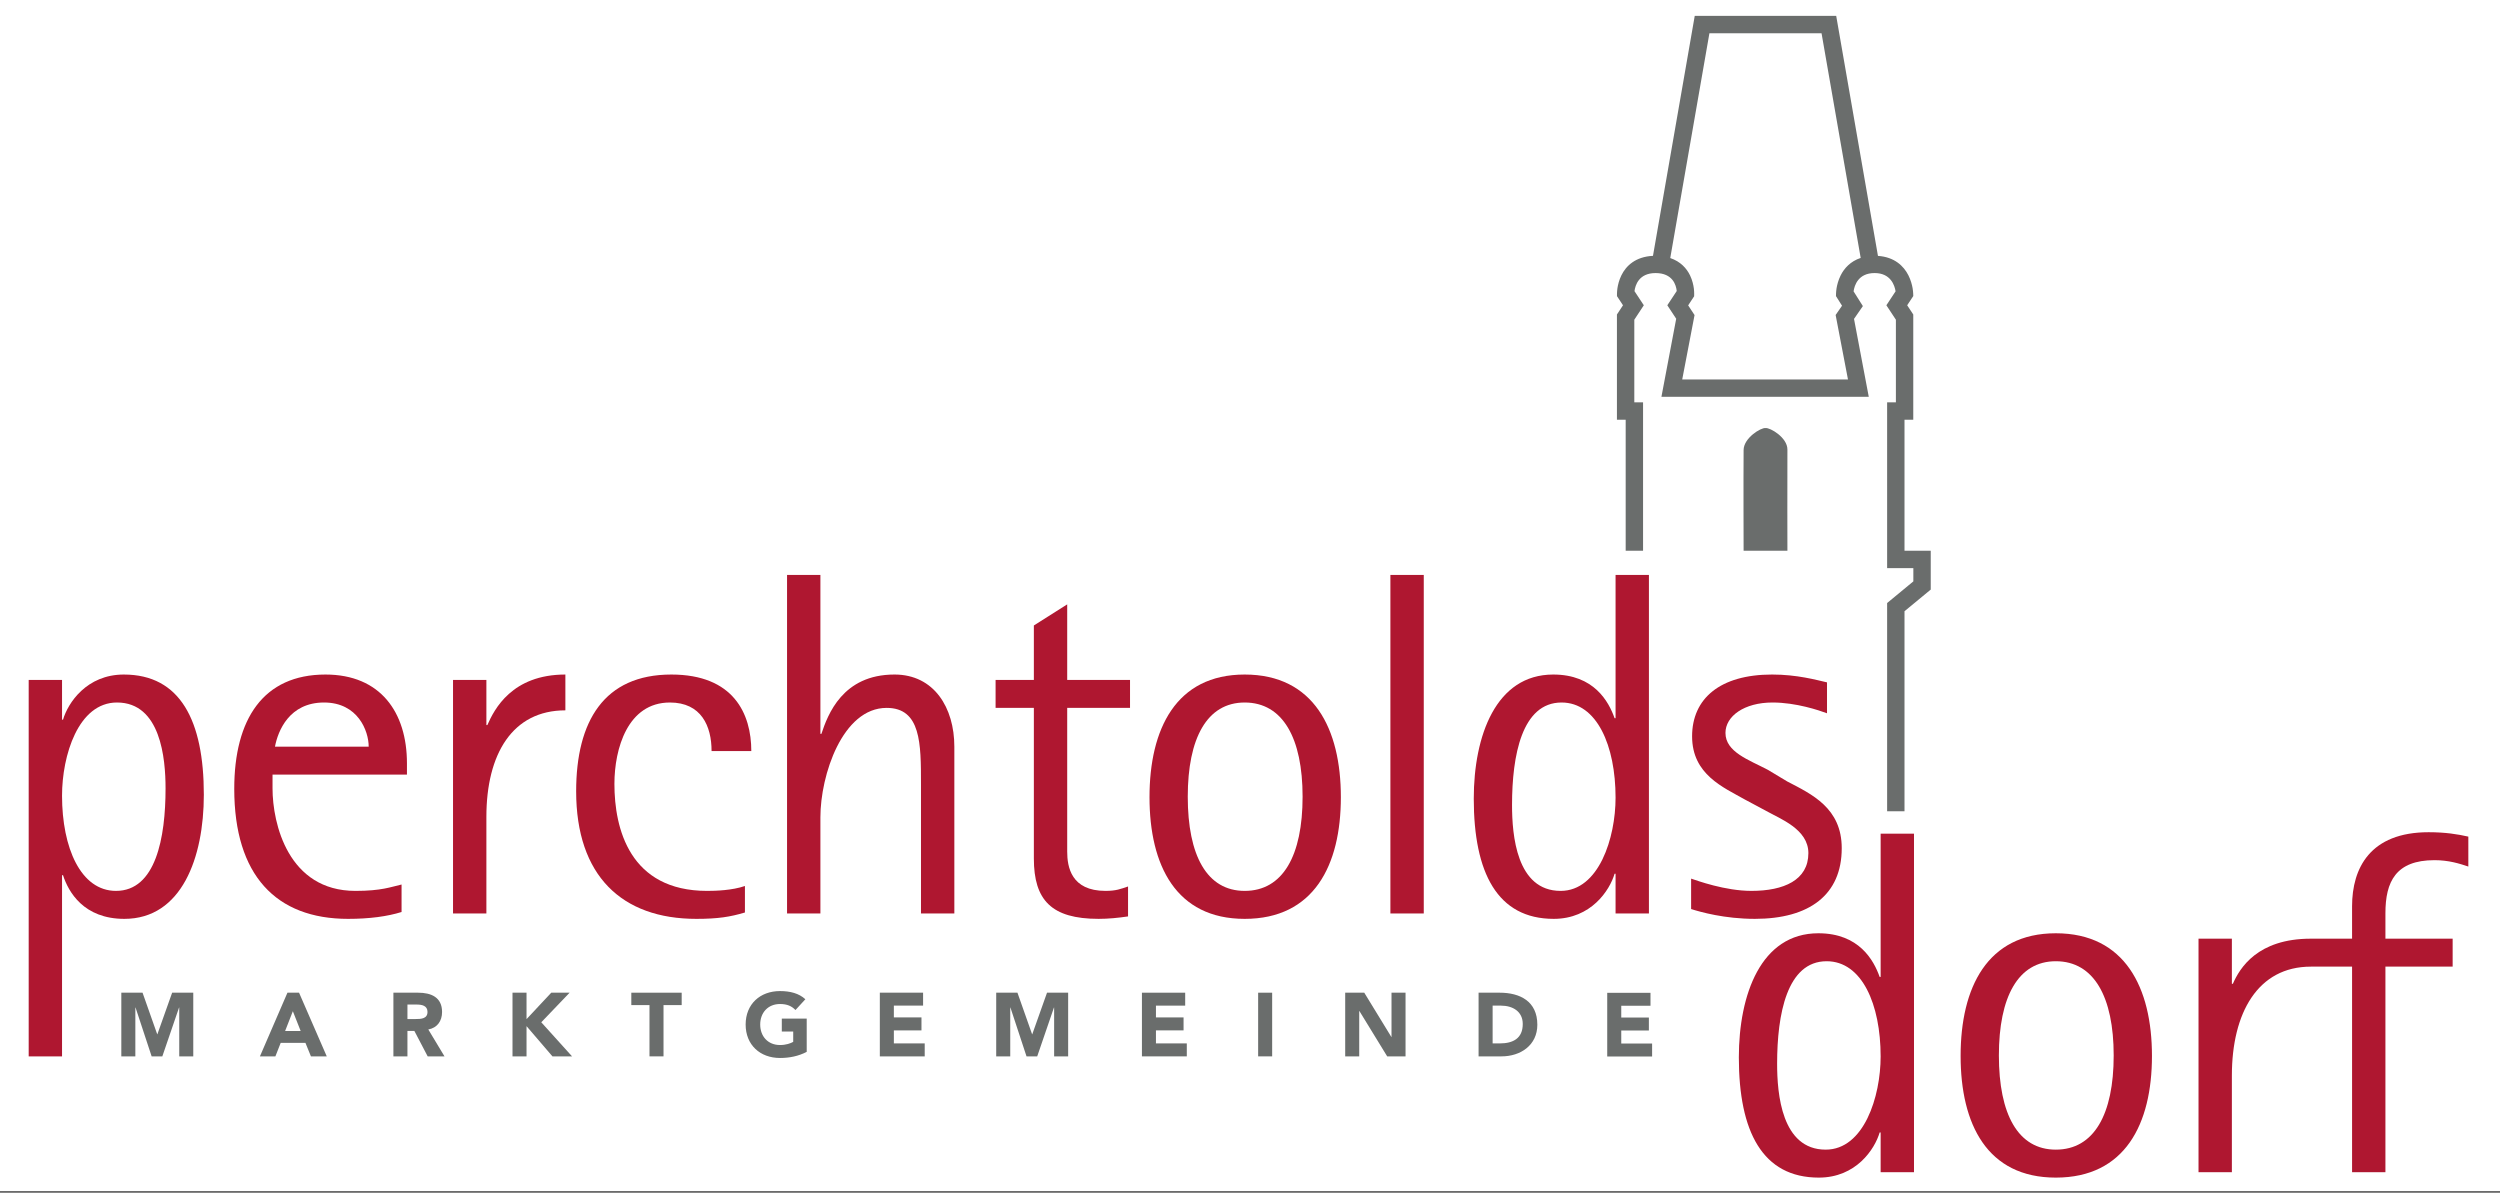
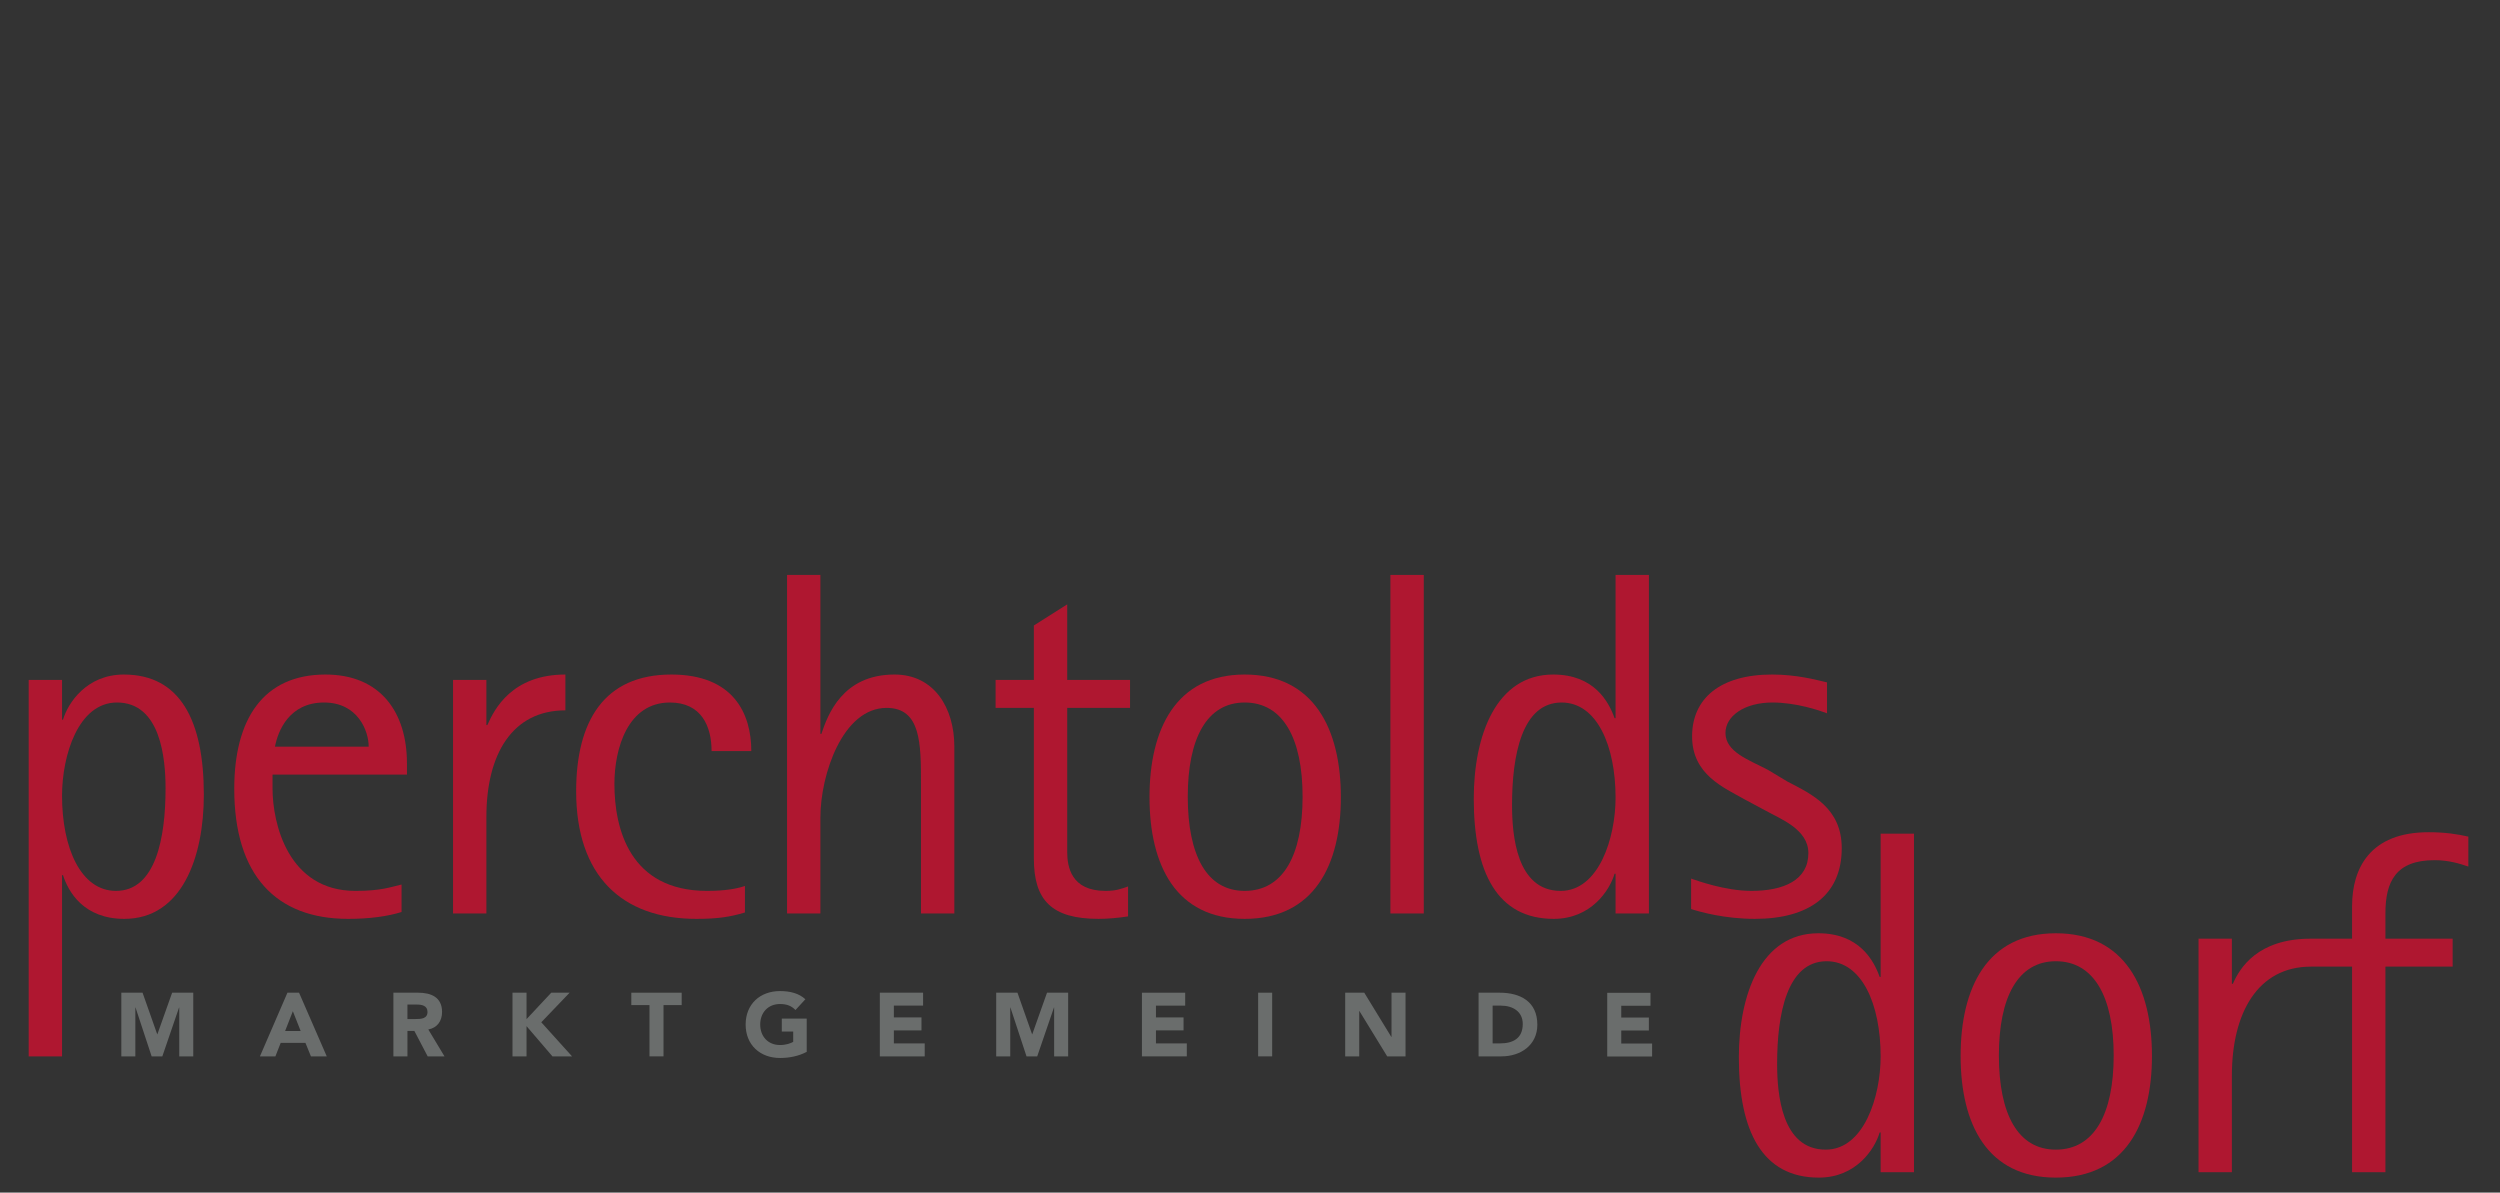
<svg xmlns="http://www.w3.org/2000/svg" width="100%" height="100%" viewBox="0 0 610 291" version="1.1" xml:space="preserve" style="fill-rule:evenodd;clip-rule:evenodd;stroke-linejoin:round;stroke-miterlimit:2;">
  <rect x="0" y="0" width="610" height="291" fill="#333333" stroke="none" />
  <g>
-     <rect x="-0" y="-0" width="610" height="290.671" style="fill:#fff;" />
-     <path d="M436.128,109.687c-0.041,6.556 0,24.7 0,24.7l-10.688,-0c0,-0 -0.058,-18.027 0,-24.593c0.026,-2.947 4.25,-5.501 5.346,-5.345c1.115,-0.156 5.361,2.32 5.342,5.238Zm12.992,-42.489c-0.582,1.166 -0.863,2.312 -1.004,3.157c-0.146,0.891 -0.138,1.897 -0.138,1.897l1.478,2.346l-1.562,2.261l3.011,15.73l-40.443,-0l3.008,-15.712l-1.559,-2.368l1.459,-2.215c0,-0 0.049,-0.995 -0.068,-1.893c-0.112,-0.85 -0.36,-2.006 -0.922,-3.182c-0.834,-1.743 -2.342,-3.415 -4.84,-4.252l9.555,-54.85l27.361,-0l9.549,54.82c-2.496,0.83 -4.022,2.527 -4.885,4.261Zm15.58,67.189l-0.002,-31.977l2.139,-0l0,-25.672l-1.484,-2.249l1.488,-2.251c0,-0 -0.006,-1.031 -0.164,-1.92c-0.149,-0.843 -0.444,-1.986 -1.031,-3.148c-1.139,-2.25 -3.383,-4.456 -7.424,-4.73l-10.188,-58.567l-34.517,-0l-10.19,58.554c-4.262,0.211 -6.574,2.442 -7.707,4.759c-0.574,1.17 -0.842,2.321 -0.969,3.167c-0.134,0.894 -0.109,1.905 -0.109,1.905l1.471,2.231l-1.481,2.249l0,25.672l2.135,-0l0,31.977l4.24,-0l0,-36.218l-2.136,-0l0,-20.159l2.32,-3.521l-2.274,-3.449c0.182,-1.431 1.055,-4.412 5.143,-4.412c4.221,-0 5.019,2.978 5.164,4.379l-2.297,3.482l2.166,3.285l-3.603,19.039l50.588,-0l-3.598,-19.002l2.16,-3.124l-2.266,-3.594c0.205,-1.44 1.114,-4.465 5.131,-4.465c3.914,-0 4.881,2.986 5.117,4.455l-2.246,3.406l2.321,3.521l-0,20.159l-2.139,-0l0.002,40.459l6.396,-0l-0,3.232l-6.398,5.279l0,50.815l4.24,-0l0,-48.815l6.401,-5.28l0,-9.472l-6.399,-0Z" style="fill:#6a6d6c;fill-rule:nonzero;" />
    <path d="M28.306,217.377c-8.617,-0 -13.168,-10.533 -13.168,-23.22c0,-9.819 3.951,-22.746 13.406,-22.746c10.657,-0 11.853,13.644 11.853,20.949c0,12.088 -2.394,25.017 -12.091,25.017Zm1.916,-52.791c-9.097,-0 -13.646,6.944 -14.845,11.012l-0.239,-0l0,-9.697l-8.138,-0l0,91.853l8.138,-0l0,-44.203l0.239,-0c1.318,4.067 5.029,10.651 14.964,10.651c14.007,-0 19.395,-14.963 19.395,-30.286c0,-18.082 -5.746,-29.33 -19.514,-29.33Z" style="fill:#af1730;" />
    <path d="M67.093,182.184c0.719,-3.832 3.475,-10.773 11.973,-10.773c8.26,-0 10.894,6.941 10.894,10.773l-22.867,-0Zm12.331,-17.598c-15.203,-0 -22.266,10.891 -22.266,27.893c0,21.072 10.176,31.723 27.774,31.723c5.269,-0 9.577,-0.596 13.049,-1.674l0,-6.707c-2.633,0.599 -4.908,1.556 -11.255,1.556c-16.398,-0 -20.228,-16.398 -20.228,-25.017l0,-3.354l32.798,-0l0,-2.754c0,-12.447 -6.464,-21.666 -19.872,-21.666Z" style="fill:#af1730;" />
    <path d="M118.918,176.915l-0.239,-0l0,-11.014l-8.14,-0l0,56.986l8.14,-0l0,-23.586c0,-15.32 6.346,-25.976 19.274,-25.976l0,-8.739c-13.049,-0 -17.359,8.498 -19.035,12.329Z" style="fill:#af1730;" />
    <path d="M163.449,171.411c7.659,-0 10.176,5.742 10.176,11.851l9.695,-0c0,-9.099 -4.31,-18.676 -19.511,-18.676c-16.403,-0 -23.226,11.37 -23.226,28.493c0,20.591 11.134,31.123 29.329,31.123c5.268,-0 8.262,-0.481 11.852,-1.555l0,-6.467c-3.112,1.08 -7.184,1.197 -9.217,1.197c-18.915,-0 -22.629,-15.201 -22.629,-26.095c0,-8.619 3.235,-19.871 13.531,-19.871Z" style="fill:#af1730;" />
    <path d="M218.254,164.586c-12.69,-0 -16.279,9.817 -17.836,14.485l-0.24,-0l0,-38.787l-8.139,-0l0,82.603l8.139,-0l0,-23.467c0,-10.293 5.386,-26.693 16.163,-26.693c8.379,-0 8.379,8.74 8.379,18.555l0,31.605l8.14,-0l0,-40.703c0,-9.457 -4.909,-17.598 -14.606,-17.598Z" style="fill:#af1730;" />
    <path d="M260.398,147.467l-8.136,5.149l0,13.285l-9.338,-0l0,6.826l9.338,-0l0,36.752c0,10.176 4.308,14.723 15.802,14.723c2.391,-0 4.788,-0.241 7.18,-0.596l-0,-7.305c-1.795,0.598 -2.873,1.076 -5.506,1.076c-8.383,-0 -9.34,-5.863 -9.34,-9.576l0,-35.074l15.329,-0l0,-6.826l-15.329,-0l0,-18.434Z" style="fill:#af1730;" />
    <path d="M303.703,217.377c-9.219,-0 -13.89,-8.617 -13.89,-22.986c-0,-14.242 4.671,-22.98 13.89,-22.98c9.337,-0 14.13,8.738 14.13,22.98c0,14.369 -4.793,22.986 -14.13,22.986Zm0,-52.791c-16.758,-0 -23.224,13.286 -23.224,29.926c0,16.641 6.466,29.69 23.224,29.69c16.88,-0 23.468,-13.049 23.468,-29.69c0,-16.64 -6.588,-29.926 -23.468,-29.926Z" style="fill:#af1730;" />
    <rect x="339.257" y="140.284" width="8.142" height="82.603" style="fill:#af1730;" />
    <path d="M380.788,217.377c-10.773,-0 -11.851,-13.644 -11.851,-20.949c0,-12.09 2.396,-25.017 12.091,-25.017c8.619,-0 13.17,10.535 13.17,23.22c0,9.817 -4.072,22.746 -13.41,22.746Zm13.41,-42.138l-0.24,-0c-1.436,-4.071 -5.029,-10.653 -14.965,-10.653c-14.006,-0 -19.394,14.963 -19.394,30.286c0,18.08 5.75,29.33 19.513,29.33c9.096,-0 13.651,-6.942 14.846,-11.01l0.24,-0l0,9.695l8.139,-0l0,-82.603l-8.139,-0l0,34.955Z" style="fill:#af1730;" />
    <path d="M436.095,190.682l-4.787,-2.873c-4.551,-2.394 -10.295,-4.307 -10.295,-8.978c0,-4.067 4.549,-7.42 11.494,-7.42c5.744,-0 11.371,1.914 13.283,2.632l0,-7.543c-2.629,-0.599 -7.299,-1.914 -13.404,-1.914c-12.692,-0 -19.514,5.864 -19.514,15.084c0,9.336 7.66,12.45 12.928,15.442l5.148,2.754c3.354,1.916 10.297,4.429 10.297,10.295c0,6.584 -5.988,9.216 -13.889,9.216c-6.462,-0 -13.285,-2.515 -14.724,-2.992l-0,7.424c2.277,0.719 8.14,2.393 15.562,2.393c13.291,-0 21.19,-5.866 21.19,-17.237c0,-9.818 -7.301,-13.168 -13.289,-16.283Z" style="fill:#af1730;" />
    <path d="M445.466,280.512c-10.77,-0 -11.848,-13.648 -11.848,-20.947c0,-12.094 2.391,-25.024 12.086,-25.024c8.625,-0 13.172,10.534 13.172,23.225c0,9.816 -4.072,22.746 -13.41,22.746Zm13.41,-42.139l-0.24,-0c-1.436,-4.072 -5.028,-10.656 -14.961,-10.656c-14.01,-0 -19.397,14.967 -19.397,30.289c0,18.078 5.748,29.33 19.514,29.33c9.1,-0 13.646,-6.943 14.844,-11.013l0.24,-0l0,9.697l8.139,-0l0,-82.604l-8.139,-0l0,34.957Z" style="fill:#af1730;" />
    <path d="M501.616,280.512c-9.219,-0 -13.89,-8.617 -13.89,-22.984c0,-14.248 4.671,-22.987 13.89,-22.987c9.334,-0 14.123,8.739 14.123,22.987c0,14.367 -4.789,22.984 -14.123,22.984Zm0,-52.795c-16.763,-0 -23.226,13.291 -23.226,29.93c0,16.639 6.463,29.689 23.226,29.689c16.877,-0 23.461,-13.05 23.461,-29.689c0,-16.639 -6.584,-29.93 -23.461,-29.93Z" style="fill:#af1730;" />
    <path d="M594.017,209.881c3.472,-0 6.107,0.838 8.257,1.557l-0,-7.303c-2.628,-0.597 -5.623,-1.074 -9.695,-1.074c-14.244,-0 -18.674,8.738 -18.674,18.074l0,7.901l-10.052,-0c-13.047,-0 -17.358,7.181 -19.036,11.013l-0.24,-0l0,-11.013l-8.139,-0l-0,56.984l8.139,-0l0,-23.582c0,-15.326 6.35,-26.58 19.276,-26.58l10.052,-0l0,50.162l8.139,-0l0,-50.162l16.402,-0l-0,-6.822l-16.402,-0l0,-6.225c0,-7.664 2.516,-12.93 11.973,-12.93Z" style="fill:#af1730;" />
    <path d="M38.403,252.356l-0.045,-0l-3.576,-10.139l-5.18,-0l0,15.537l3.423,-0l0,-11.92l0.045,-0l3.93,11.92l2.61,-0l4.082,-11.92l0.044,-0l0,11.92l3.423,-0l0,-15.537l-5.156,-0l-3.6,10.139Z" style="fill:#6a6d6c;" />
    <path d="M69.568,251.565l1.887,-4.83l1.908,4.83l-3.795,-0Zm0.569,-9.348l-6.716,15.537l3.775,-0l1.295,-3.295l6.036,-0l1.34,3.295l3.862,-0l-6.761,-15.537l-2.831,-0Z" style="fill:#6a6d6c;" />
    <path d="M101.433,248.645l-2.018,-0l0,-3.535l2.237,-0c1.252,-0 2.657,0.242 2.657,1.801c0,1.689 -1.625,1.734 -2.876,1.734Zm6.432,-1.713c0,-3.617 -2.678,-4.715 -5.862,-4.715l-6.013,-0l0,15.537l3.425,-0l0,-6.211l1.688,-0l3.25,6.211l4.104,-0l-3.95,-6.562c2.193,-0.395 3.358,-2.086 3.358,-4.26Z" style="fill:#6a6d6c;" />
    <path d="M138.986,242.217l-4.476,-0l-6.036,6.449l0,-6.449l-3.423,-0l0,15.537l3.423,-0l0,-7.375l6.321,7.375l4.785,-0l-7.508,-8.318l6.914,-7.219Z" style="fill:#6a6d6c;" />
    <path d="M154.041,245.243l4.434,-0l0,12.511l3.422,-0l0,-12.511l4.433,-0l0,-3.026l-12.289,-0l0,3.026Z" style="fill:#6a6d6c;" />
    <path d="M190.758,251.696l2.785,-0l0,2.521c-0.635,0.352 -1.732,0.77 -3.225,0.77c-2.918,-0 -4.828,-2.104 -4.828,-5.002c0,-2.899 1.91,-5.006 4.828,-5.006c1.735,-0 2.854,0.504 3.774,1.469l2.416,-2.633c-1.56,-1.445 -3.731,-1.994 -6.19,-1.994c-4.849,-0 -8.383,3.179 -8.383,8.164c0,4.98 3.534,8.162 8.383,8.162c2.284,-0 4.498,-0.438 6.518,-1.492l0,-8.119l-6.078,-0l0,3.16Z" style="fill:#6a6d6c;" />
    <path d="M218.102,251.411l6.738,-0l0,-3.161l-6.738,-0l0,-2.877l7.132,-0l0,-3.156l-10.556,-0l0,15.537l10.951,-0l0,-3.164l-7.527,-0l0,-3.179Z" style="fill:#6a6d6c;" />
    <path d="M251.875,252.356l-0.043,-0l-3.574,-10.139l-5.183,-0l0,15.537l3.425,-0l0,-11.92l0.045,-0l3.926,11.92l2.611,-0l4.084,-11.92l0.045,-0l0,11.92l3.42,-0l0,-15.537l-5.156,-0l-3.6,10.139Z" style="fill:#6a6d6c;" />
    <path d="M282.051,251.411l6.738,-0l0,-3.161l-6.738,-0l0,-2.877l7.135,-0l0,-3.156l-10.555,-0l0,15.537l10.949,-0l-0,-3.164l-7.529,-0l0,-3.179Z" style="fill:#6a6d6c;" />
    <rect x="306.987" y="242.217" width="3.42" height="15.537" style="fill:#6a6d6c;" />
    <path d="M339.53,253.014l-0.045,-0l-6.605,-10.797l-4.652,-0l0,15.537l3.423,-0l0,-11.062l0.045,-0l6.78,11.062l4.478,-0l0,-15.537l-3.424,-0l0,10.797Z" style="fill:#6a6d6c;" />
    <path d="M365.979,254.59l-1.779,-0l0,-9.217l2.02,-0c2.894,-0 5.332,1.428 5.332,4.481c0,3.529 -2.393,4.736 -5.573,4.736Zm-0.066,-12.373l-5.139,-0l-0,15.537l5.6,-0c4.629,-0 8.736,-2.701 8.736,-7.726c-0,-5.686 -4.195,-7.811 -9.197,-7.811Z" style="fill:#6a6d6c;" />
    <path d="M395.587,254.622l0,-3.18l6.738,-0l0,-3.162l-6.738,-0l0,-2.877l7.133,-0l0,-3.156l-10.557,-0l0,15.537l10.951,-0l0,-3.162l-7.527,-0Z" style="fill:#6a6d6c;" />
  </g>
</svg>